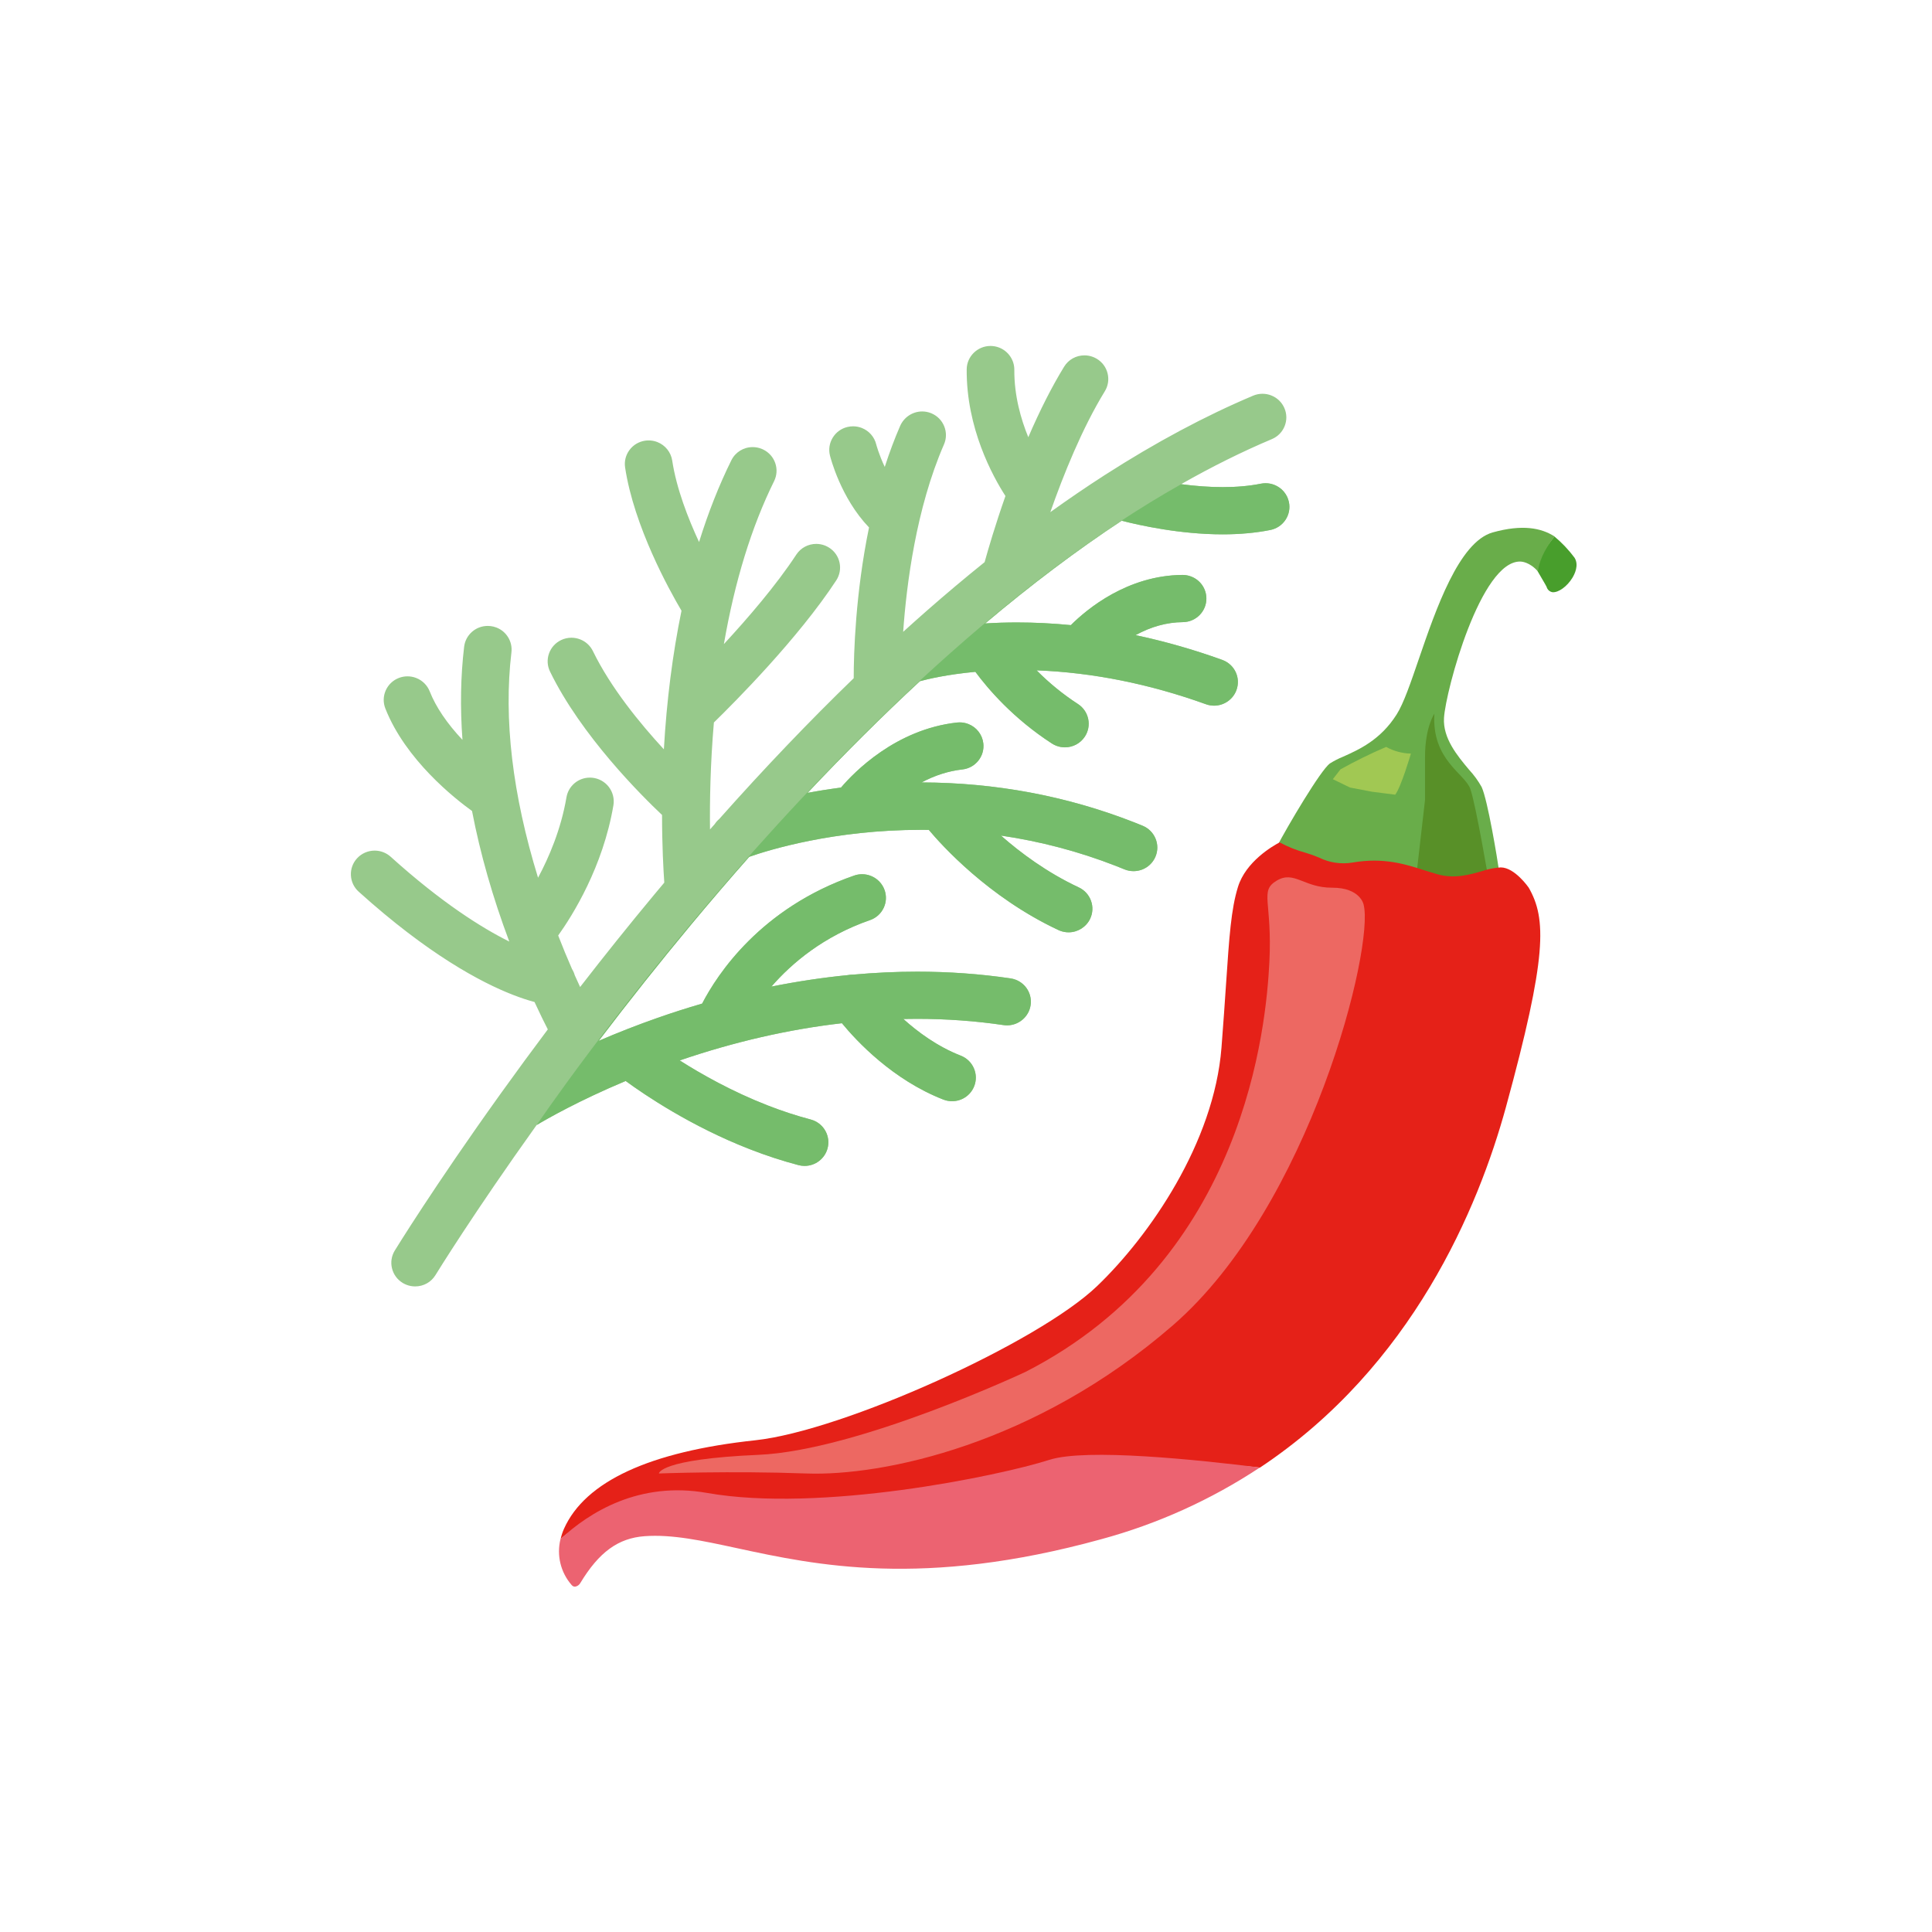
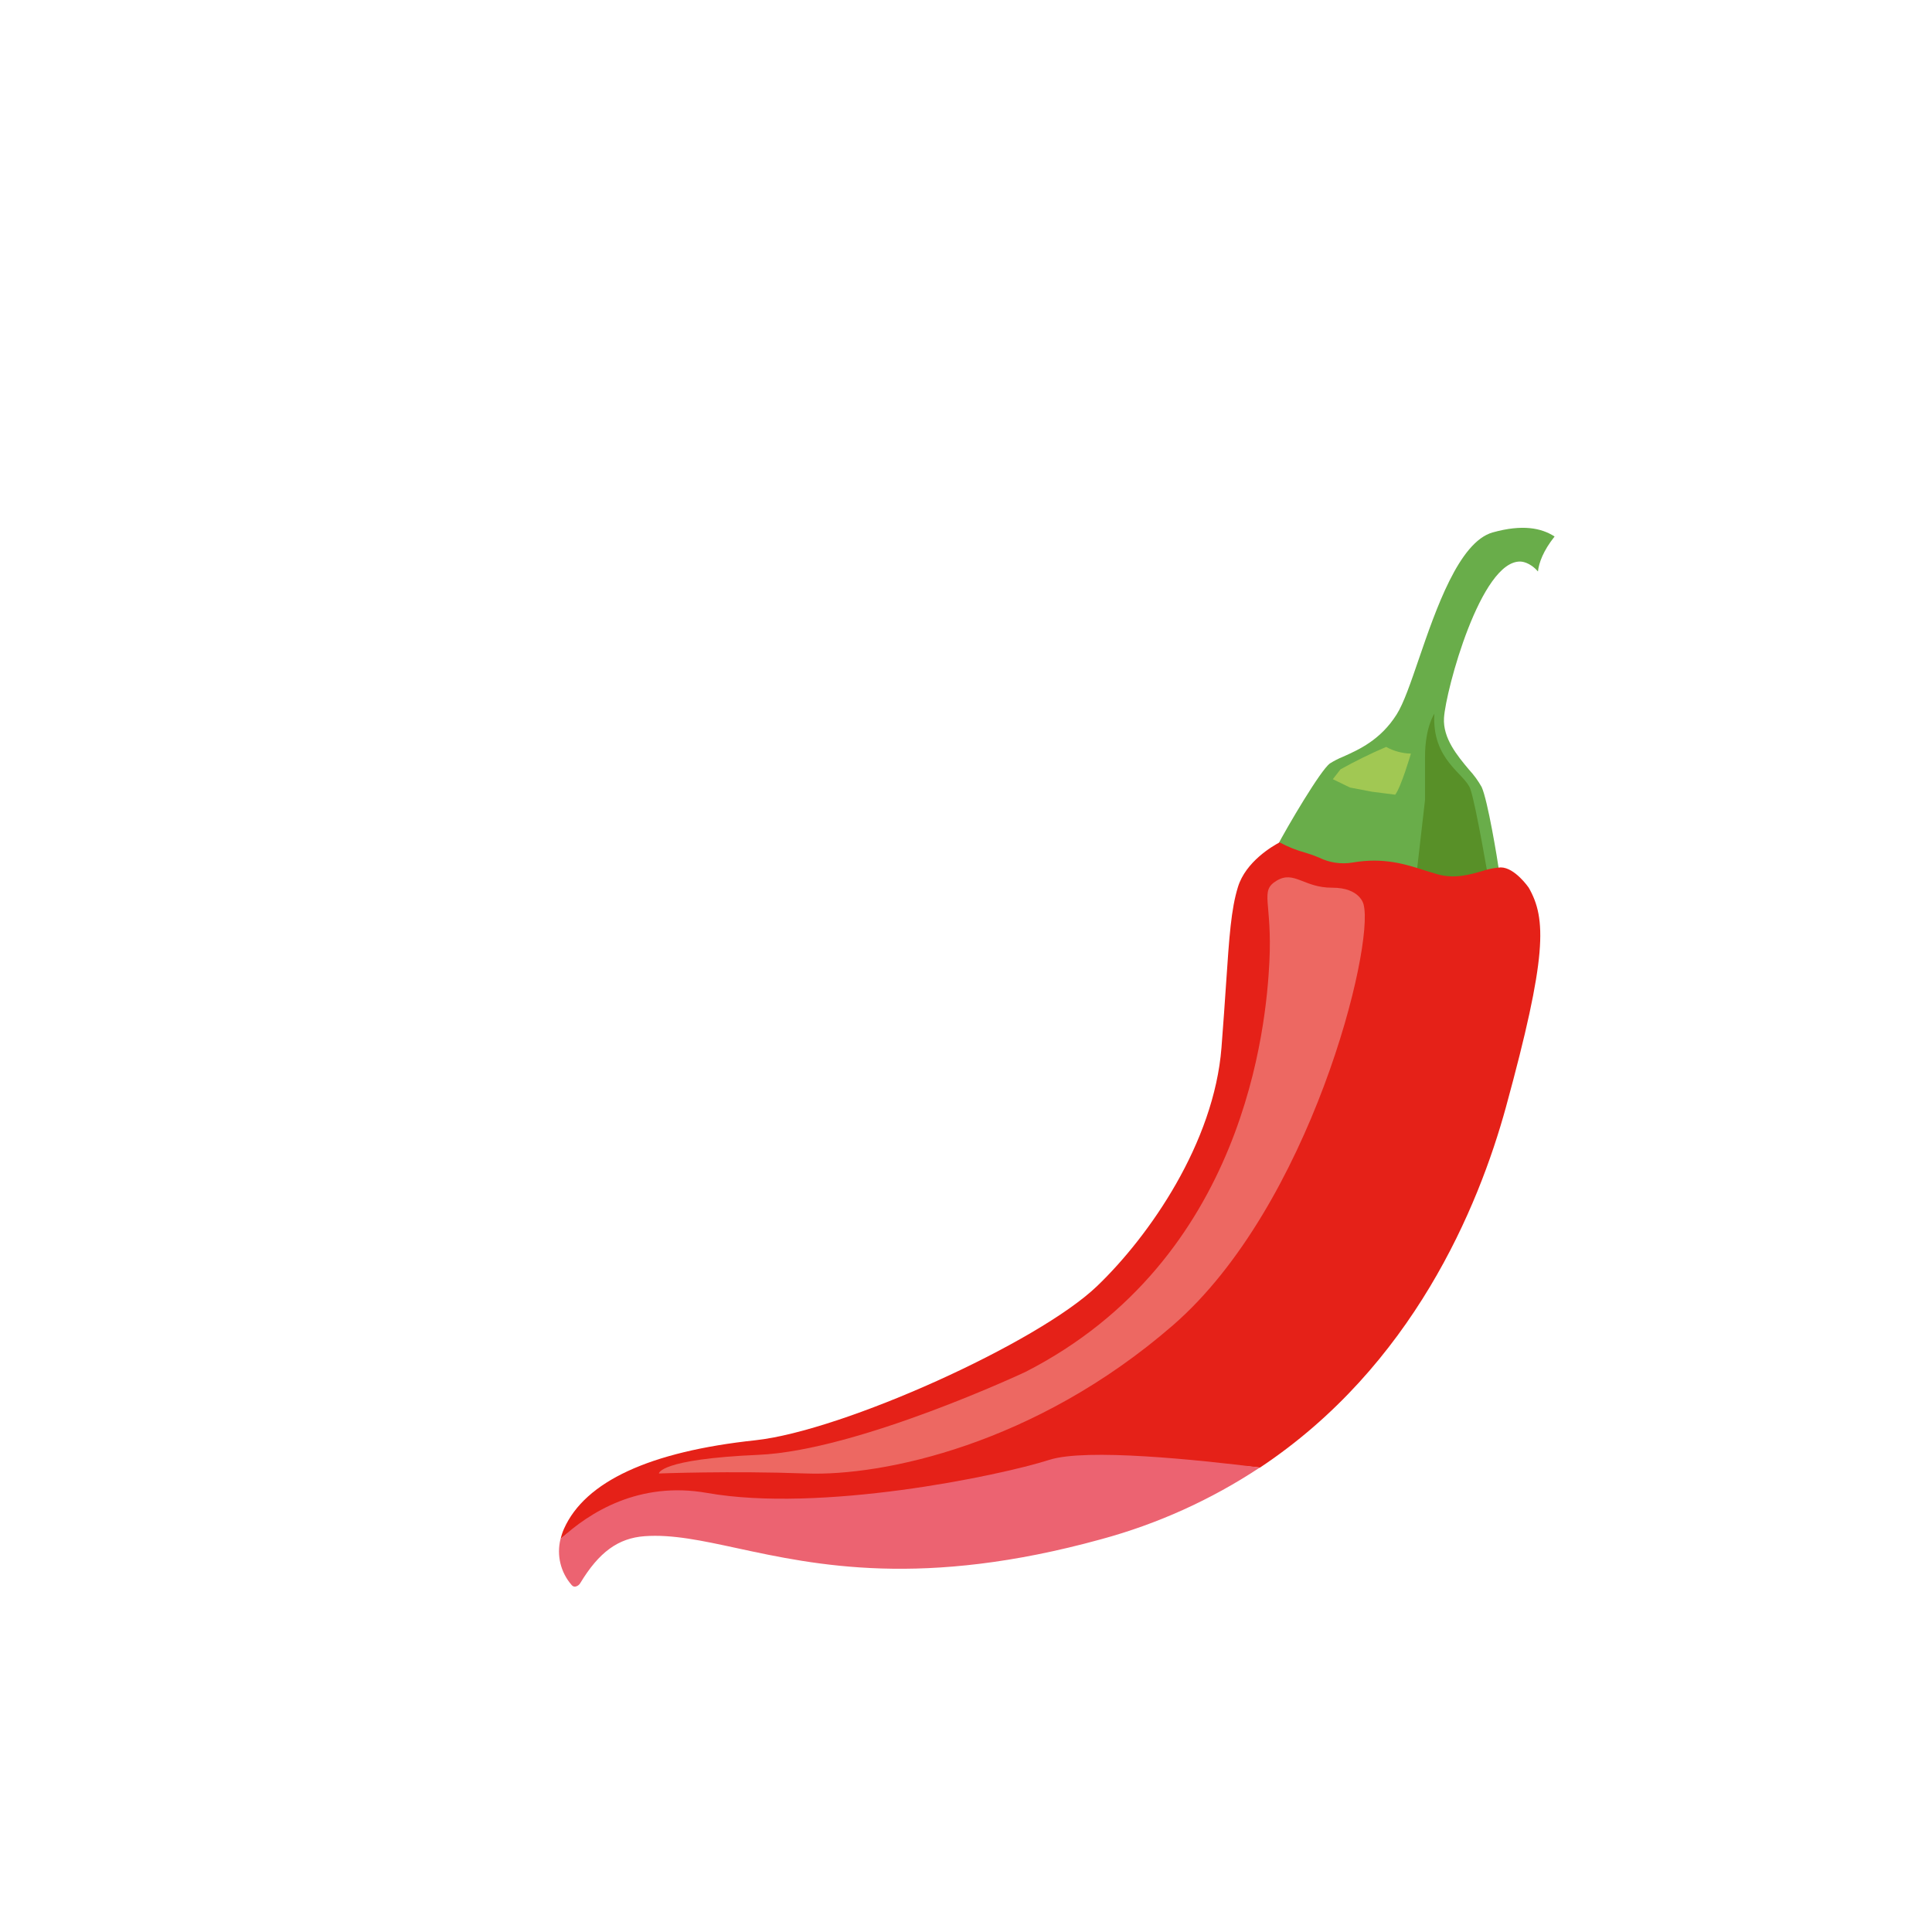
<svg xmlns="http://www.w3.org/2000/svg" width="100%" height="100%" viewBox="0 0 200 200" xml:space="preserve" style="fill-rule:evenodd;clip-rule:evenodd;stroke-linejoin:round;stroke-miterlimit:2;">
  <g transform="matrix(1,0,0,1,-2336,0)">
    <g id="Layer-1"> </g>
    <g id="Artboard1" transform="matrix(1.212,0,0,1.515,1040.24,463.636)">
-       <rect x="1069" y="-306" width="165" height="132" style="fill:none;" />
      <g transform="matrix(1.134,0,0,1.134,-145.493,38.37)">
        <g transform="matrix(1.1,0,0,0.88,1189.67,-269.272)">
-           <path d="M0,-0.94C-0.4,-1.478 -0.862,-1.966 -1.378,-2.395C-2.585,-0.878 -2.628,-0.41 -2.518,0C-2.48,0.08 -1.948,0.962 -1.913,1.052C-1.863,1.246 -1.703,1.392 -1.505,1.423C-1.095,1.455 -0.505,1.027 -0.148,0.44C0.005,0.192 0.32,-0.437 0,-0.94" style="fill:rgb(72,158,44);fill-rule:nonzero;" />
-         </g>
+           </g>
        <g transform="matrix(1.1,0,0,0.88,1183.51,-251.014)">
          <path d="M0,-23.42C-2.31,-22.773 -3.897,-18.145 -5.055,-14.768C-5.617,-13.125 -6.102,-11.708 -6.578,-10.958C-7.682,-9.208 -9.162,-8.548 -10.245,-8.063C-10.56,-7.935 -10.863,-7.781 -11.15,-7.6C-11.785,-7.145 -14.057,-3.29 -14.795,-1.88C-14.405,-1.65 -13.045,-1.343 -12.505,-1.165C-12.177,-1.068 -11.854,-0.952 -11.54,-0.818C-10.949,-0.527 -10.285,-0.418 -9.633,-0.505L-9.133,-0.568C-7.1,-0.837 -5.633,-0.37 -4.318,0.05L-3.818,0.202L-3.35,0.335C-2.383,0.562 -1.485,0.31 -0.687,0.085C-0.318,-0.03 0.061,-0.113 0.445,-0.165C0.315,-1.083 -0.342,-5.075 -0.758,-5.983C-0.998,-6.413 -1.289,-6.813 -1.625,-7.175C-2.427,-8.133 -3.425,-9.328 -3.337,-10.723C-3.22,-12.602 -0.812,-21.54 1.913,-21.423C1.948,-21.423 2.528,-21.402 3.095,-20.745C3.165,-21.348 3.455,-22.155 4.235,-23.14C3.32,-23.732 2.018,-23.982 0,-23.42" style="fill:rgb(105,173,74);fill-rule:nonzero;" />
        </g>
        <g transform="matrix(1.1,0,0,0.88,1178.41,-252.45)">
          <path d="M0,-6.42L0,-3.47L-0.652,2.205C-0.652,2.205 3.693,2.955 4.388,2.205C4.388,2.205 3.48,-3.167 3.1,-4.227C2.72,-5.287 0.45,-6.195 0.64,-9.375C0.643,-9.372 0,-8.465 0,-6.42" style="fill:rgb(88,144,40);fill-rule:nonzero;" />
        </g>
        <g transform="matrix(1.1,0,0,0.88,1186.22,-213.598)">
          <path d="M0,-41.613C0,-41.613 -0.953,-43 -1.918,-43C-2.349,-42.972 -2.775,-42.888 -3.185,-42.75C-4.035,-42.5 -5.095,-42.2 -6.247,-42.53C-6.515,-42.608 -6.79,-42.696 -7.073,-42.78C-8.413,-43.213 -9.93,-43.703 -12.06,-43.333C-12.845,-43.201 -13.652,-43.321 -14.365,-43.676C-14.66,-43.8 -14.963,-43.909 -15.27,-44C-15.891,-44.169 -16.491,-44.408 -17.057,-44.713C-17.538,-44.463 -19.378,-43.393 -19.91,-41.658C-20.378,-40.14 -20.503,-38.3 -20.728,-34.961C-20.81,-33.735 -20.908,-32.318 -21.038,-30.651C-21.552,-24.151 -25.95,-17.786 -29.562,-14.325C-33.617,-10.438 -46.95,-4.425 -52.948,-3.776C-60.195,-3 -64.608,-0.955 -66.057,2.285C-66.157,2.511 -66.234,2.746 -66.288,2.987C-64.307,1.152 -60.518,0.917 -55.872,1.737C-48.153,3.1 -36.735,0.212 -33.168,-0.923C-30.668,-1.723 -22.69,-2.44 -18.405,-1.901C-7.953,-8.845 -3.443,-19.728 -1.562,-26.58C1.27,-36.923 1.217,-39.483 0,-41.613" style="fill:rgb(229,33,24);fill-rule:nonzero;" />
        </g>
        <g transform="matrix(1.1,0,0,0.88,1150.13,-208.701)">
          <path d="M0,-8.003C-3.568,-6.868 -15.73,-4.371 -23.45,-5.733C-28.095,-6.553 -31.505,-4.413 -33.487,-2.578C-33.762,-1.473 -33.482,-0.304 -32.737,0.557L-32.708,0.589C-32.65,0.657 -32.563,0.691 -32.475,0.682C-32.328,0.655 -32.2,0.563 -32.128,0.432C-30.853,-1.678 -29.54,-2.636 -27.735,-2.771C-25.845,-2.911 -23.785,-2.466 -21.4,-1.951C-16.03,-0.79 -8.678,0.8 3.515,-2.558C7.383,-3.605 11.058,-5.265 14.4,-7.476C10.115,-8.008 2.515,-8.803 0,-8.003" style="fill:rgb(236,99,113);fill-rule:nonzero;" />
        </g>
        <g transform="matrix(1.1,0,0,0.88,1173.78,-216.814)">
          <path d="M0,-36.813C0,-36.813 -0.228,-37.963 -2.158,-37.956C-4.088,-37.948 -4.75,-39.158 -5.95,-38.438C-7.15,-37.718 -6.235,-37.038 -6.45,-32.838C-6.665,-28.638 -8.05,-12.521 -23.15,-4.801C-23.15,-4.801 -34.603,0.58 -41.428,0.877C-48.253,1.175 -48.25,2.154 -48.25,2.154C-48.25,2.154 -43.367,1.964 -38.148,2.154C-32.928,2.345 -22.483,0.187 -13.06,-7.988C-3.638,-16.163 0.77,-33.95 0,-36.813" style="fill:rgb(237,104,98);fill-rule:nonzero;" />
        </g>
        <g transform="matrix(1.1,0,0,0.88,1175.48,-255.819)">
          <path d="M0,-3.272C-1.066,-2.814 -2.108,-2.303 -3.122,-1.739L-3.65,-1.062L-2.47,-0.489L-0.97,-0.204L0.62,0C1.018,-0.5 1.698,-2.814 1.698,-2.814C1.103,-2.828 0.521,-2.985 0,-3.272" style="fill:rgb(161,200,83);fill-rule:nonzero;" />
        </g>
      </g>
      <g transform="matrix(1.141,0,0,1.141,-156.477,41.653)">
        <g transform="matrix(1.1,0,0,0.88,1105.21,-284)">
-           <path d="M0,64C-0.203,64 -0.402,63.963 -0.591,63.889C-0.676,63.856 -0.759,63.815 -0.838,63.768C-1.21,63.545 -1.472,63.191 -1.575,62.771C-1.677,62.355 -1.61,61.925 -1.386,61.559C-1.36,61.516 1.278,57.219 5.758,50.968C5.797,50.906 5.836,50.852 5.876,50.804C6.907,49.367 7.966,47.924 9.028,46.509C8.8,46.064 8.485,45.429 8.123,44.645C7.663,44.523 7.167,44.358 6.646,44.155C4.468,43.305 0.88,41.398 -3.843,37.137C-4.165,36.847 -4.352,36.45 -4.372,36.02C-4.392,35.591 -4.242,35.18 -3.95,34.864C-3.644,34.532 -3.209,34.342 -2.755,34.342C-2.551,34.342 -2.351,34.38 -2.162,34.454C-1.978,34.526 -1.81,34.629 -1.664,34.762C1.807,37.894 4.544,39.605 6.406,40.532C5.277,37.525 4.426,34.54 3.871,31.646C2.69,30.797 -0.652,28.162 -2.027,24.673C-2.185,24.274 -2.176,23.839 -2.004,23.446C-1.83,23.051 -1.511,22.747 -1.105,22.591C-0.917,22.519 -0.721,22.483 -0.521,22.483C-0.317,22.483 -0.118,22.52 0.073,22.595C0.492,22.758 0.827,23.09 0.991,23.506C1.408,24.566 2.172,25.694 3.22,26.805C3.057,24.594 3.095,22.466 3.334,20.467C3.431,19.66 4.121,19.052 4.939,19.052C5.004,19.052 5.069,19.056 5.133,19.063C5.272,19.079 5.407,19.113 5.536,19.163C6.221,19.43 6.639,20.124 6.552,20.85C6.012,25.376 6.621,30.532 8.364,36.187C9.105,34.805 9.926,32.896 10.296,30.722C10.429,29.941 11.1,29.375 11.892,29.375C11.942,29.375 11.992,29.377 12.042,29.382C12.491,29.423 12.906,29.652 13.18,30.009C13.453,30.365 13.567,30.821 13.492,31.262C12.781,35.459 10.71,38.753 9.734,40.12C10.031,40.887 10.348,41.653 10.675,42.401C10.758,42.534 10.821,42.677 10.862,42.825C10.983,43.096 11.105,43.363 11.227,43.625C12.881,41.489 14.561,39.394 16.227,37.39C16.469,37.098 16.712,36.809 16.955,36.52C16.894,35.656 16.804,34.037 16.802,31.917C15.414,30.609 11.3,26.52 9.179,22.158C8.991,21.772 8.966,21.337 9.108,20.932C9.251,20.525 9.546,20.199 9.938,20.012C10.158,19.908 10.392,19.855 10.635,19.855C10.839,19.855 11.039,19.893 11.23,19.967C11.611,20.116 11.919,20.4 12.098,20.766C13.301,23.24 15.289,25.676 16.926,27.45C17.116,24.13 17.519,20.961 18.126,18.018C17.291,16.606 14.893,12.28 14.288,8.27C14.224,7.848 14.33,7.426 14.585,7.082C14.843,6.734 15.222,6.508 15.653,6.445C15.732,6.434 15.811,6.428 15.89,6.428C16.093,6.428 16.292,6.465 16.481,6.539C17.02,6.749 17.408,7.232 17.494,7.799C17.78,9.7 18.58,11.748 19.321,13.343C19.943,11.34 20.681,9.473 21.518,7.781C21.792,7.227 22.349,6.883 22.971,6.883C23.174,6.883 23.374,6.92 23.563,6.994C23.604,7.01 23.643,7.027 23.683,7.047C24.075,7.237 24.367,7.566 24.507,7.975C24.646,8.381 24.617,8.815 24.428,9.199C22.896,12.296 21.748,16.021 21.011,20.287C22.629,18.538 24.575,16.28 25.938,14.2C26.237,13.743 26.745,13.47 27.296,13.47C27.499,13.47 27.698,13.508 27.887,13.581C27.987,13.621 28.084,13.67 28.175,13.728C28.542,13.963 28.792,14.325 28.882,14.747C28.971,15.166 28.891,15.595 28.656,15.954C26.064,19.909 21.746,24.244 20.33,25.624C20.085,28.477 20.044,31.035 20.066,32.902C20.173,32.781 20.279,32.66 20.386,32.539C20.472,32.407 20.576,32.29 20.694,32.191C23.744,28.757 26.822,25.535 29.845,22.611C29.846,20.918 29.961,16.859 30.887,12.351C28.952,10.335 28.258,7.572 28.228,7.453C28.126,7.038 28.193,6.607 28.416,6.242C28.641,5.873 28.998,5.613 29.421,5.513C29.546,5.483 29.674,5.468 29.802,5.468C30.005,5.468 30.204,5.505 30.393,5.579C30.883,5.77 31.251,6.187 31.376,6.693C31.378,6.7 31.557,7.39 31.958,8.231C32.274,7.252 32.623,6.319 33.001,5.45C33.263,4.847 33.855,4.457 34.507,4.457C34.711,4.457 34.911,4.495 35.102,4.571C35.115,4.576 35.129,4.582 35.143,4.588C35.541,4.758 35.849,5.074 36.008,5.476C36.166,5.874 36.159,6.309 35.988,6.701C34.087,11.061 33.435,16.264 33.211,19.454C33.745,18.97 34.279,18.493 34.806,18.03C36.112,16.884 37.439,15.768 38.753,14.712C38.997,13.832 39.475,12.193 40.171,10.211C39.295,8.854 37.505,5.587 37.534,1.593C37.541,0.715 38.267,0 39.152,0L39.167,0C39.367,0.002 39.562,0.039 39.746,0.111C40.366,0.353 40.78,0.96 40.775,1.62C40.762,3.387 41.23,5.001 41.726,6.209C42.516,4.376 43.334,2.764 44.164,1.411C44.46,0.928 44.977,0.64 45.548,0.64C45.751,0.64 45.95,0.677 46.139,0.751C46.225,0.785 46.309,0.826 46.387,0.873C46.759,1.096 47.021,1.45 47.123,1.87C47.225,2.286 47.158,2.717 46.934,3.083C45.389,5.603 44.111,8.782 43.225,11.309C44.445,10.433 45.661,9.604 46.852,8.836C46.891,8.809 46.931,8.783 46.972,8.759C50.392,6.563 53.775,4.754 57.029,3.382C57.231,3.297 57.444,3.254 57.662,3.254C57.866,3.254 58.066,3.291 58.257,3.366C58.663,3.524 58.982,3.831 59.154,4.229C59.325,4.623 59.33,5.059 59.171,5.456C59.01,5.857 58.701,6.171 58.301,6.34C56.292,7.186 54.219,8.216 52.127,9.406C53.127,9.539 54.076,9.606 54.96,9.606C55.908,9.606 56.778,9.528 57.548,9.373C57.655,9.352 57.763,9.341 57.872,9.341C58.075,9.341 58.273,9.378 58.463,9.452C58.976,9.652 59.349,10.091 59.46,10.626C59.547,11.045 59.464,11.472 59.228,11.829C58.99,12.19 58.624,12.437 58.197,12.522C57.215,12.72 56.123,12.82 54.951,12.82C52.046,12.82 49.279,12.202 48.078,11.893C45.055,13.883 41.935,16.231 38.79,18.883C39.501,18.838 40.225,18.816 40.955,18.816C42.156,18.816 43.387,18.877 44.619,18.998C45.729,17.892 48.468,15.614 52.206,15.582L52.221,15.582C52.425,15.582 52.624,15.619 52.813,15.693C53.432,15.934 53.835,16.515 53.842,17.174C53.847,17.6 53.684,18.004 53.385,18.309C53.081,18.619 52.674,18.791 52.238,18.795C51.153,18.804 50.074,19.101 49.022,19.679C50.989,20.094 52.967,20.659 54.916,21.361L54.956,21.376C55.781,21.698 56.19,22.597 55.887,23.423C55.655,24.054 55.044,24.478 54.366,24.478C54.177,24.478 53.991,24.446 53.813,24.381C49.964,22.994 46.091,22.22 42.289,22.075C43.154,22.947 44.095,23.714 45.098,24.363C45.462,24.599 45.711,24.961 45.8,25.384C45.888,25.803 45.805,26.232 45.569,26.59C45.268,27.044 44.762,27.314 44.214,27.314C44.011,27.314 43.812,27.277 43.623,27.203C43.52,27.163 43.42,27.112 43.328,27.052C40.692,25.345 38.972,23.327 38.122,22.176C36.218,22.352 34.904,22.662 34.349,22.812C31.824,25.149 29.257,27.701 26.702,30.413C27.451,30.272 28.213,30.152 28.979,30.051C29.87,29.004 32.699,26.091 36.87,25.626C36.93,25.619 36.991,25.616 37.052,25.616C37.255,25.616 37.454,25.653 37.643,25.727C38.203,25.946 38.594,26.449 38.663,27.042C38.712,27.466 38.592,27.884 38.325,28.219C38.055,28.558 37.668,28.771 37.236,28.819C36.296,28.924 35.367,29.22 34.461,29.703C39.475,29.716 44.318,30.62 48.856,32.39C49.071,32.474 49.286,32.56 49.501,32.648C49.904,32.814 50.217,33.125 50.382,33.525C50.546,33.921 50.545,34.356 50.379,34.75C50.128,35.351 49.541,35.74 48.884,35.74C48.681,35.74 48.482,35.702 48.292,35.628L48.264,35.617C48.067,35.536 47.867,35.456 47.671,35.379C45.171,34.404 42.548,33.713 39.861,33.319C41.171,34.471 42.985,35.829 45.154,36.843C45.548,37.027 45.846,37.353 45.992,37.76C46.136,38.163 46.115,38.598 45.93,38.984C45.664,39.542 45.09,39.903 44.466,39.903C44.263,39.903 44.064,39.866 43.875,39.792C43.842,39.779 43.809,39.765 43.776,39.749C38.999,37.517 35.781,33.921 34.954,32.932C34.779,32.929 34.606,32.928 34.433,32.928C28.488,32.928 24.073,34.295 22.731,34.766C21.394,36.278 20.056,37.839 18.751,39.409C16.657,41.926 14.555,44.572 12.491,47.288C13.798,46.724 15.138,46.201 16.488,45.727C17.478,45.38 18.5,45.052 19.528,44.753C20.557,42.767 23.508,38.248 29.877,36.039C30.05,35.979 30.229,35.949 30.411,35.949C30.615,35.949 30.815,35.986 31.005,36.061C31.443,36.232 31.785,36.582 31.942,37.022C32.086,37.426 32.063,37.861 31.877,38.247C31.69,38.637 31.361,38.93 30.951,39.072C27.773,40.174 25.613,42.018 24.242,43.595C25.987,43.246 27.73,42.984 29.439,42.815C29.544,42.794 29.654,42.783 29.764,42.783L29.791,42.783C31.262,42.649 32.735,42.581 34.169,42.581C36.323,42.581 38.458,42.734 40.514,43.038C40.637,43.056 40.756,43.087 40.87,43.131C41.576,43.407 41.992,44.119 41.881,44.864C41.765,45.645 41.077,46.233 40.282,46.233C40.202,46.233 40.121,46.228 40.042,46.216C38.129,45.934 36.146,45.791 34.148,45.791C33.842,45.791 33.532,45.794 33.222,45.801C34.196,46.68 35.536,47.675 37.117,48.291C37.118,48.292 37.123,48.293 37.124,48.294C37.529,48.452 37.847,48.757 38.02,49.154C38.191,49.546 38.198,49.981 38.041,50.379C37.795,50.997 37.204,51.396 36.534,51.396C36.331,51.396 36.132,51.358 35.942,51.284C32.5,49.942 30.046,47.312 29.04,46.088C25.412,46.504 21.702,47.356 18.001,48.621C19.473,49.557 21.56,50.736 23.979,51.68C24.967,52.065 25.953,52.388 26.91,52.639C26.97,52.655 27.031,52.675 27.09,52.698C27.855,52.996 28.274,53.817 28.063,54.606C27.875,55.308 27.232,55.799 26.499,55.799C26.359,55.799 26.219,55.781 26.083,55.745C24.991,55.458 23.872,55.092 22.757,54.657C18.766,53.101 15.634,50.978 14.324,50.019C11.129,51.358 8.954,52.606 8.267,53.017C3.978,59.014 1.489,63.058 1.384,63.228C1.089,63.711 0.571,64 0,64Z" style="fill:rgb(151,201,139);fill-rule:nonzero;" />
-         </g>
+           </g>
        <g transform="matrix(1.1,0,0,0.88,1170.62,-236.027)">
-           <path d="M0,-43.889C-0.111,-44.424 -0.484,-44.863 -0.997,-45.063C-1.186,-45.137 -1.385,-45.174 -1.588,-45.174C-1.696,-45.174 -1.805,-45.163 -1.911,-45.142C-2.681,-44.987 -3.552,-44.909 -4.499,-44.909C-5.383,-44.909 -6.333,-44.976 -7.333,-45.108C-30.54,-32.032 -51.193,-1.497 -51.193,-1.497C-50.506,-1.908 -48.331,-3.156 -45.135,-4.495C-43.825,-3.536 -40.694,-1.414 -36.702,0.143C-35.587,0.578 -34.468,0.944 -33.377,1.231C-33.24,1.267 -33.1,1.285 -32.96,1.285C-32.228,1.285 -31.585,0.794 -31.397,0.091C-31.186,-0.698 -31.604,-1.518 -32.37,-1.817C-32.429,-1.839 -32.489,-1.859 -32.55,-1.875C-33.506,-2.126 -34.492,-2.449 -35.48,-2.835C-37.899,-3.778 -39.986,-4.957 -41.458,-5.893C-37.758,-7.159 -34.047,-8.01 -30.42,-8.426C-29.413,-7.203 -26.96,-4.572 -23.518,-3.23C-23.327,-3.156 -23.128,-3.118 -22.925,-3.118C-22.255,-3.118 -21.664,-3.518 -21.419,-4.136C-21.261,-4.533 -21.269,-4.968 -21.44,-5.36C-21.612,-5.757 -21.93,-6.062 -22.336,-6.22C-22.337,-6.221 -22.342,-6.223 -22.343,-6.223C-23.923,-6.84 -25.263,-7.834 -26.238,-8.714C-25.927,-8.72 -25.618,-8.724 -25.312,-8.724C-23.314,-8.724 -21.331,-8.581 -19.418,-8.298C-19.338,-8.287 -19.258,-8.281 -19.178,-8.281C-18.382,-8.281 -17.695,-8.87 -17.579,-9.65C-17.468,-10.395 -17.883,-11.107 -18.589,-11.383C-18.703,-11.427 -18.823,-11.459 -18.945,-11.477C-21.001,-11.78 -23.136,-11.934 -25.29,-11.934C-26.724,-11.934 -28.197,-11.866 -29.668,-11.731L-29.695,-11.731C-29.806,-11.731 -29.915,-11.72 -30.021,-11.699C-31.729,-11.53 -33.472,-11.269 -35.217,-10.919C-33.846,-12.497 -31.686,-14.34 -28.509,-15.442C-28.098,-15.584 -27.769,-15.877 -27.582,-16.267C-27.397,-16.653 -27.374,-17.088 -27.518,-17.492C-27.675,-17.932 -28.016,-18.283 -28.455,-18.454C-28.645,-18.528 -28.844,-18.566 -29.048,-18.566C-29.23,-18.566 -29.41,-18.535 -29.582,-18.475C-35.951,-16.267 -38.903,-11.748 -39.932,-9.761C-40.96,-9.462 -41.982,-9.135 -42.971,-8.787C-44.321,-8.314 -45.661,-7.79 -46.969,-7.226C-44.904,-9.942 -42.802,-12.588 -40.708,-15.106C-39.403,-16.675 -38.065,-18.236 -36.728,-19.749C-35.386,-20.219 -30.972,-21.586 -25.026,-21.586C-24.853,-21.586 -24.68,-21.585 -24.506,-21.583C-23.678,-20.594 -20.46,-16.997 -15.684,-14.765C-15.651,-14.75 -15.618,-14.735 -15.585,-14.723C-15.395,-14.649 -15.196,-14.611 -14.993,-14.611C-14.37,-14.611 -13.795,-14.972 -13.529,-15.53C-13.345,-15.917 -13.323,-16.351 -13.467,-16.754C-13.613,-17.162 -13.911,-17.487 -14.305,-17.671C-16.474,-18.685 -18.288,-20.043 -19.598,-21.196C-16.911,-20.802 -14.289,-20.11 -11.788,-19.135C-11.592,-19.058 -11.393,-18.979 -11.195,-18.897L-11.168,-18.886C-10.977,-18.812 -10.778,-18.775 -10.575,-18.775C-9.918,-18.775 -9.332,-19.163 -9.08,-19.764C-8.915,-20.158 -8.914,-20.593 -9.077,-20.989C-9.243,-21.389 -9.555,-21.7 -9.958,-21.866C-10.173,-21.954 -10.388,-22.04 -10.603,-22.124C-15.141,-23.894 -19.984,-24.798 -24.998,-24.812C-24.092,-25.294 -23.163,-25.59 -22.224,-25.695C-21.791,-25.743 -21.404,-25.956 -21.134,-26.295C-20.868,-26.63 -20.748,-27.048 -20.797,-27.472C-20.865,-28.065 -21.256,-28.569 -21.816,-28.787C-22.005,-28.861 -22.204,-28.898 -22.407,-28.898C-22.468,-28.898 -22.529,-28.895 -22.589,-28.888C-26.76,-28.424 -29.589,-25.51 -30.48,-24.463C-31.246,-24.363 -32.008,-24.242 -32.757,-24.102C-30.202,-26.813 -27.635,-29.366 -25.111,-31.702C-24.556,-31.852 -23.241,-32.163 -21.337,-32.338C-20.487,-31.188 -18.768,-29.169 -16.131,-27.462C-16.039,-27.402 -15.94,-27.351 -15.837,-27.311C-15.648,-27.238 -15.449,-27.2 -15.245,-27.2C-14.697,-27.2 -14.191,-27.471 -13.891,-27.925C-13.654,-28.283 -13.572,-28.711 -13.659,-29.131C-13.748,-29.553 -13.997,-29.916 -14.362,-30.152C-15.364,-30.801 -16.306,-31.568 -17.17,-32.44C-13.368,-32.295 -9.495,-31.52 -5.647,-30.133C-5.468,-30.069 -5.282,-30.036 -5.093,-30.036C-4.415,-30.036 -3.804,-30.461 -3.572,-31.092C-3.269,-31.918 -3.678,-32.816 -4.503,-33.138L-4.543,-33.153C-6.492,-33.856 -8.47,-34.42 -10.437,-34.836C-9.385,-35.413 -8.306,-35.71 -7.221,-35.72C-6.785,-35.723 -6.378,-35.896 -6.075,-36.205C-5.775,-36.511 -5.612,-36.914 -5.617,-37.341C-5.624,-37.999 -6.028,-38.581 -6.646,-38.822C-6.835,-38.895 -7.034,-38.933 -7.239,-38.933L-7.253,-38.933C-10.991,-38.9 -13.73,-36.622 -14.84,-35.517C-16.072,-35.638 -17.304,-35.699 -18.504,-35.699C-19.234,-35.699 -19.959,-35.676 -20.669,-35.632C-17.524,-38.284 -14.405,-40.632 -11.381,-42.621C-10.181,-42.313 -7.414,-41.695 -4.508,-41.695C-3.336,-41.695 -2.244,-41.795 -1.262,-41.992C-0.836,-42.078 -0.469,-42.324 -0.231,-42.685C0.005,-43.043 0.087,-43.47 0,-43.889Z" style="fill:rgb(117,188,107);fill-rule:nonzero;" />
-         </g>
+           </g>
      </g>
    </g>
    <g id="Layer-11"> </g>
    <g id="Layer-12"> </g>
    <g id="Layer-13"> </g>
  </g>
</svg>